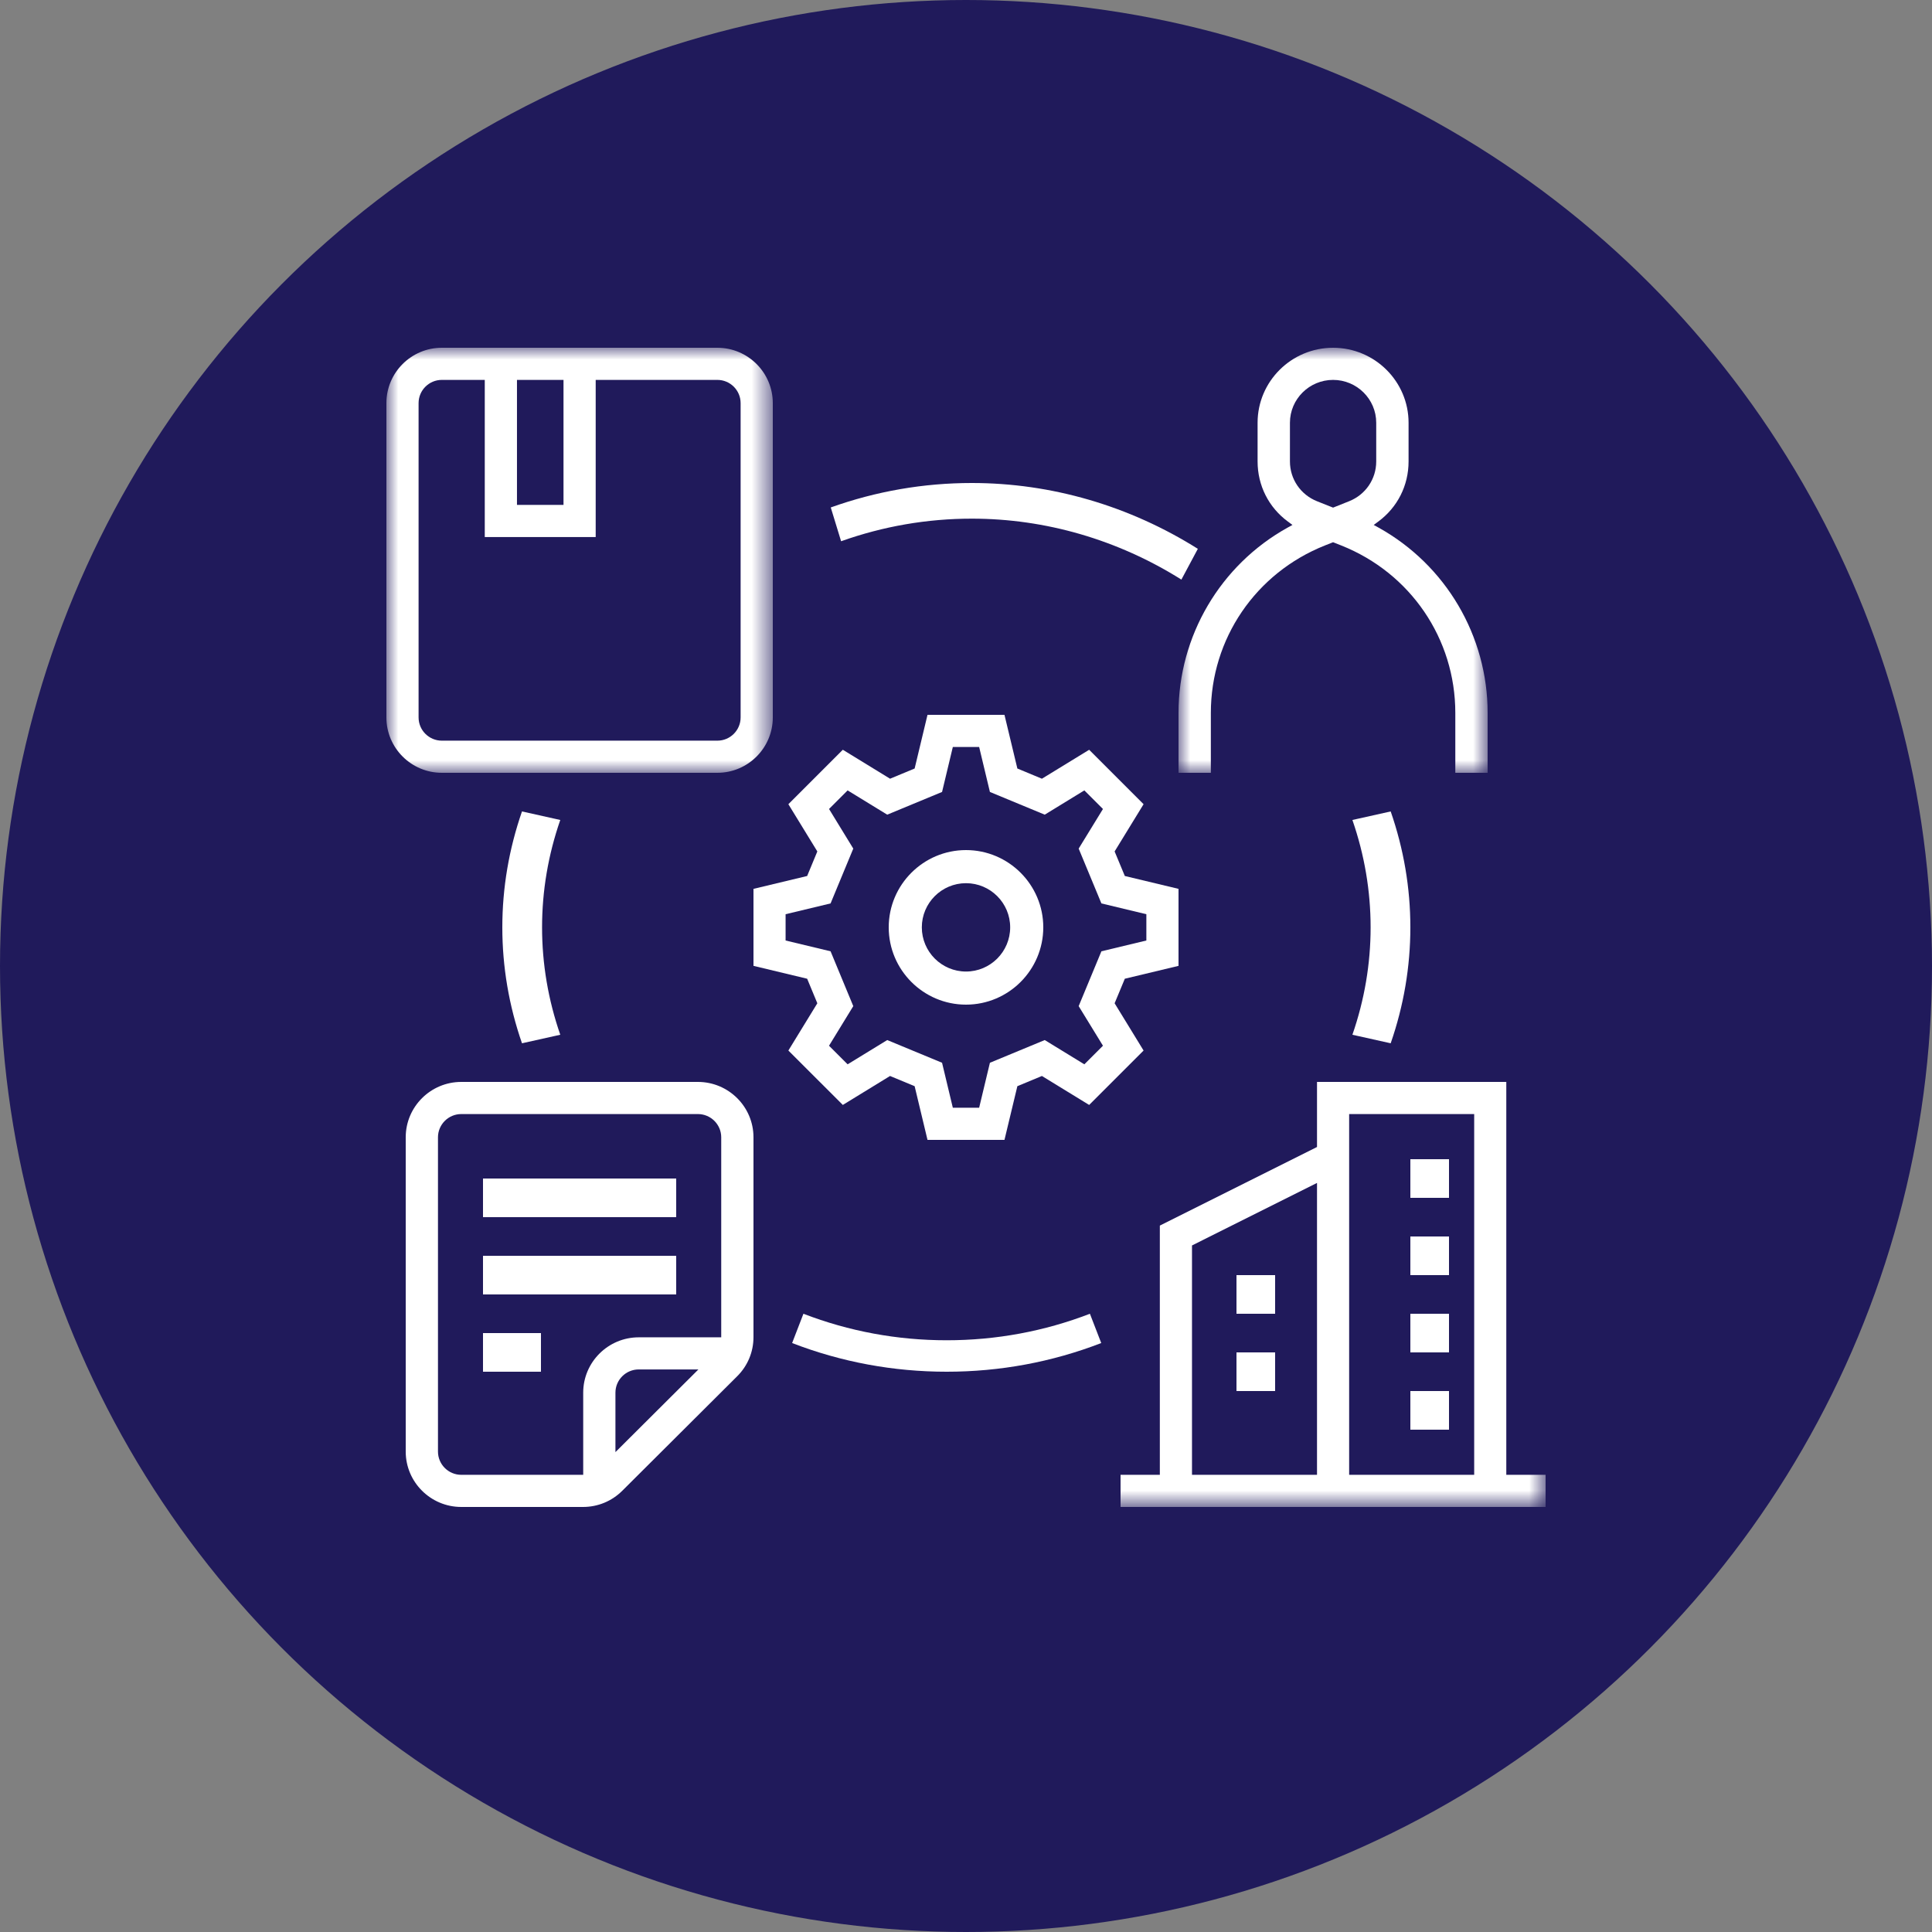
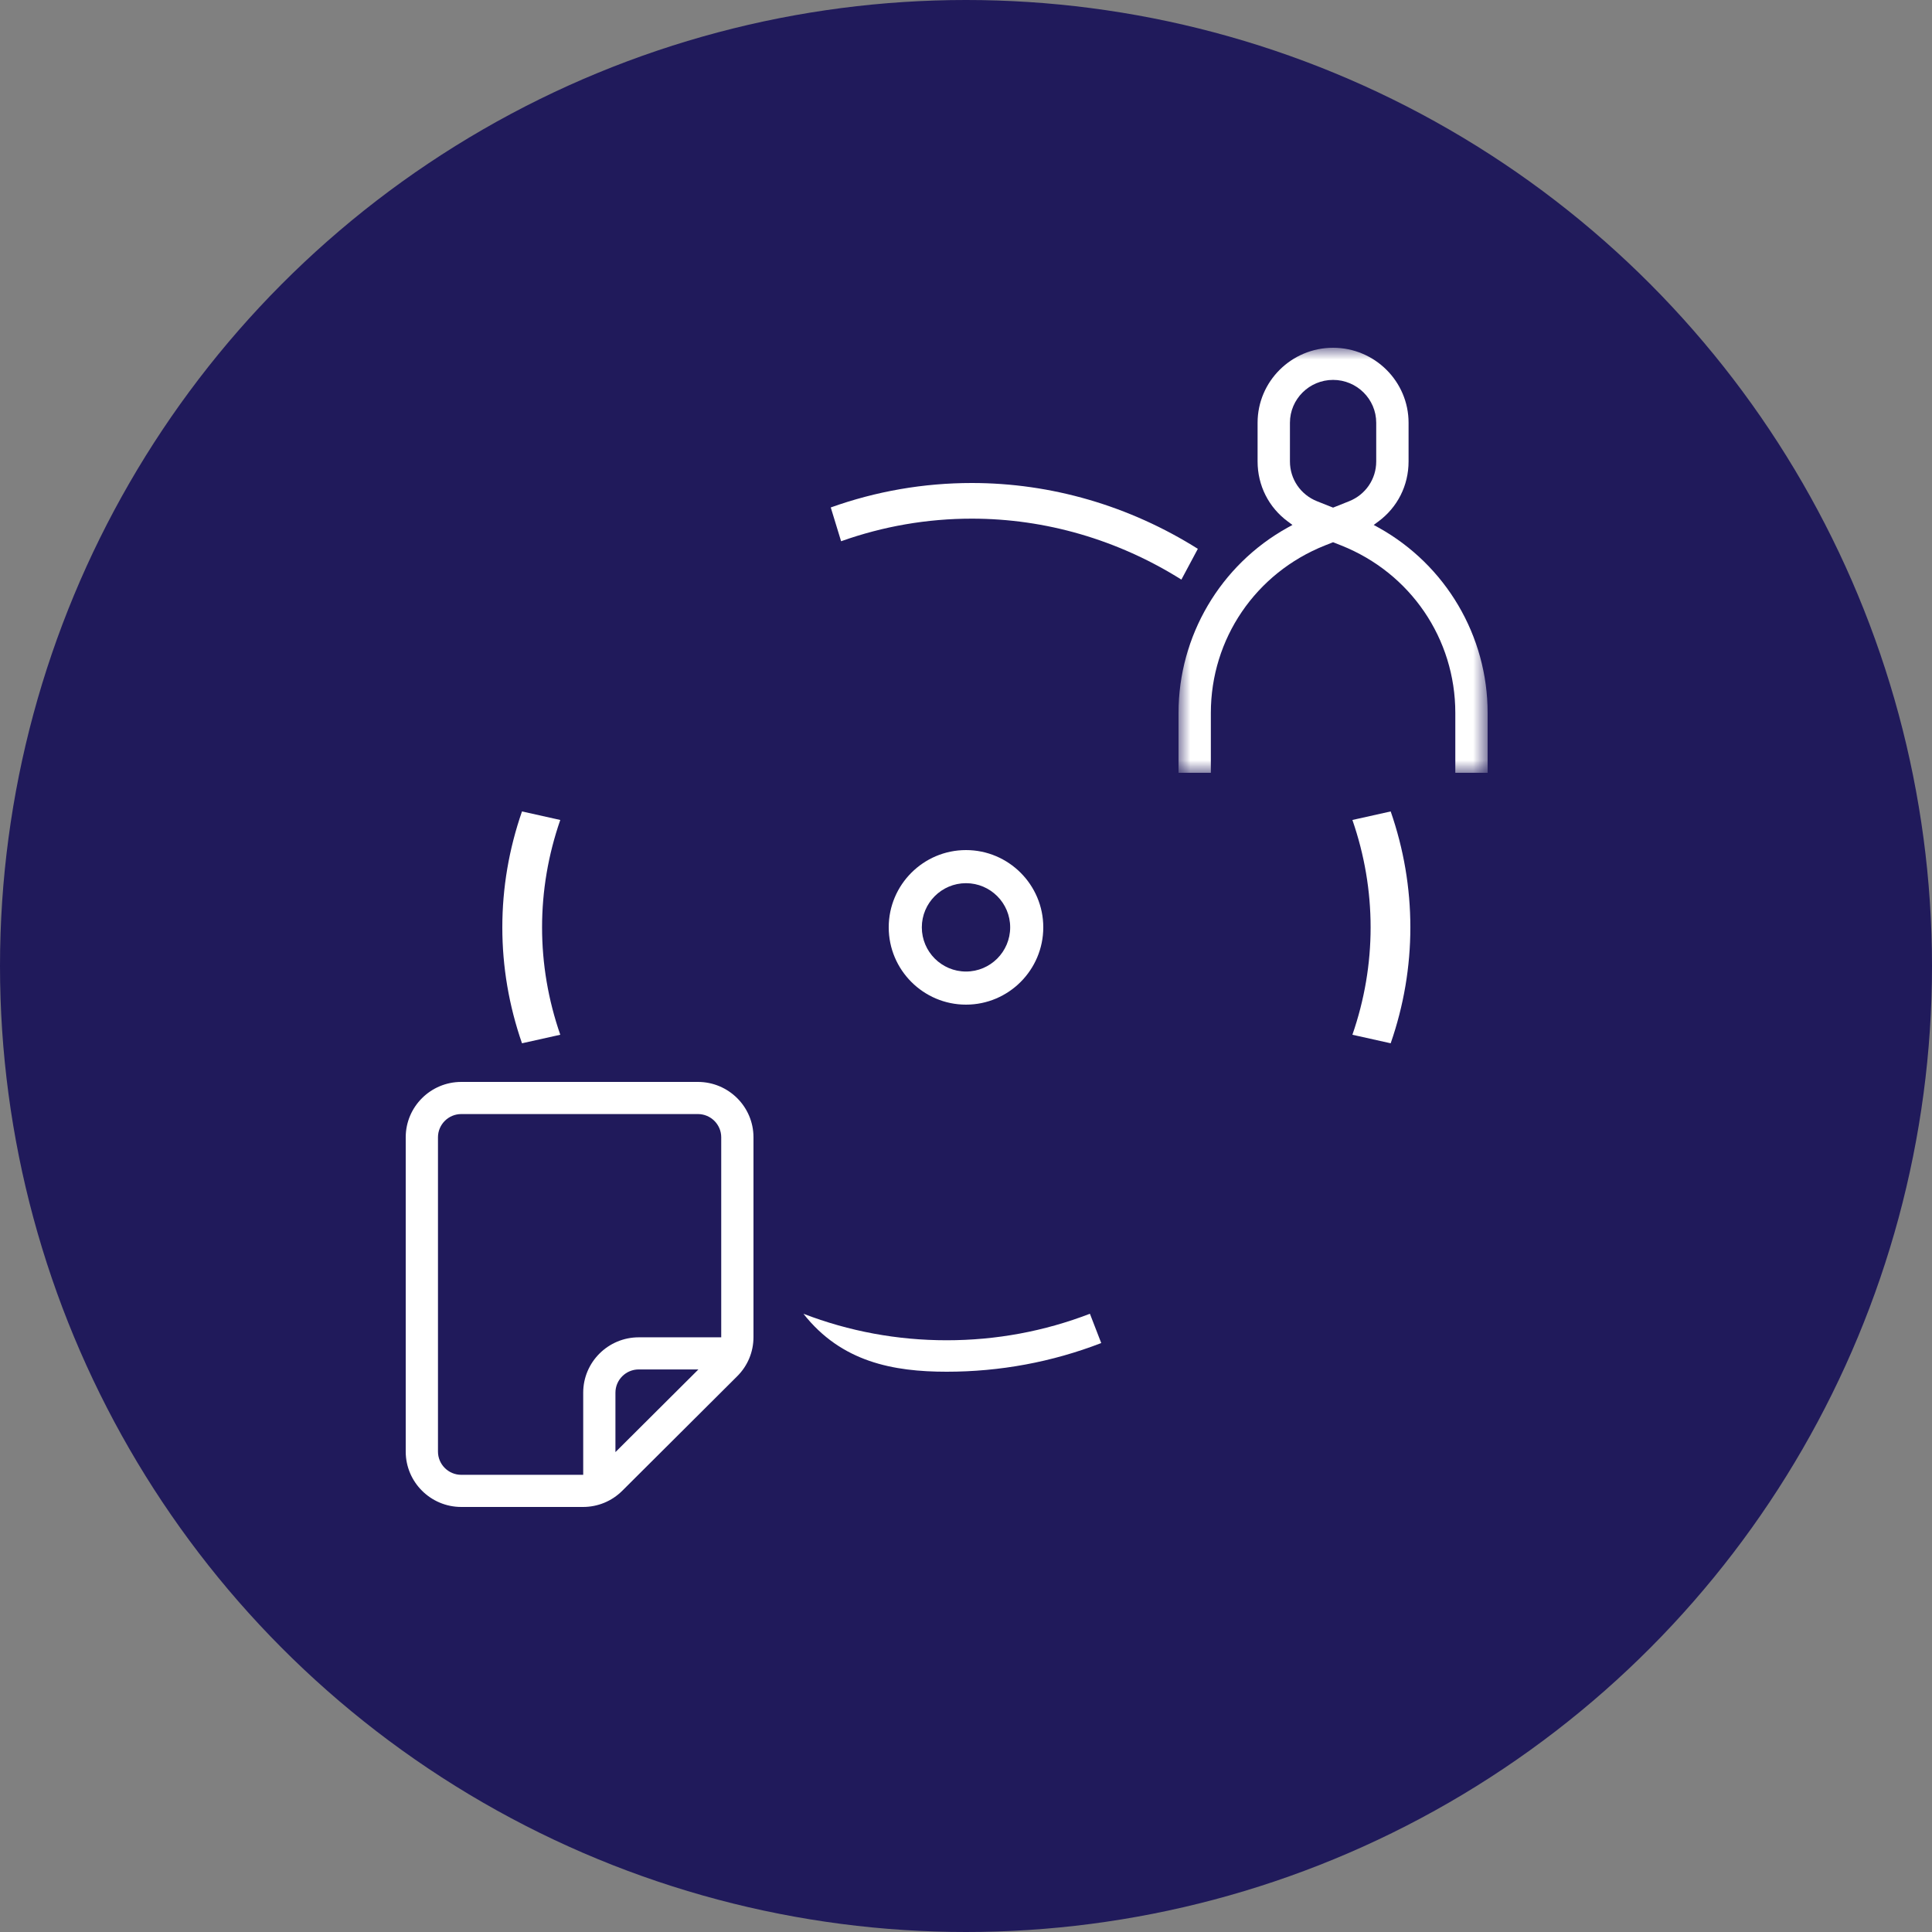
<svg xmlns="http://www.w3.org/2000/svg" xmlns:xlink="http://www.w3.org/1999/xlink" width="82px" height="82px" viewBox="0 0 82 82" version="1.1">
  <rect x="0" y="0" width="82" height="82" fill="#808080" stroke="none" />
  <title>Group 9</title>
  <defs>
    <polygon id="path-1" points="0 0 13.12 0 13.12 18.04 0 18.04" />
-     <polygon id="path-3" points="0 0 16.4 0 16.4 18.04 0 18.04" />
-     <polygon id="path-5" points="0 49.2 49.2 49.2 49.2 0 0 0" />
  </defs>
  <g id="Page-1" stroke="none" stroke-width="1" fill="none" fill-rule="evenodd">
    <g id="10-02.01_desktop_Why-QI-for-PV-5-Healthcare" transform="translate(-359, -17.5)">
      <g id="Impact-on-the-HC-header" transform="translate(0, 0.5)">
        <g id="Group-5" transform="translate(345, 17)">
          <g id="Group-9" transform="translate(14, 0)">
            <circle id="Oval" fill="#201A5B" cx="41" cy="41" r="41" />
            <g id="Group-32" transform="translate(16.4, 14.76)">
              <path d="M18.86,6.778 L19.299,8.212 C21.085,7.576 22.951,7.253 24.848,7.253 C27.974,7.253 31.046,8.147 33.742,9.84 L34.44,8.534 C31.533,6.706 28.22,5.74 24.848,5.74 C22.801,5.74 20.787,6.089 18.86,6.778" id="Fill-1" fill="#FFFFFF" />
-               <path d="M29.623,30.413 L27.942,29.383 L25.615,30.347 L25.158,32.256 L24.041,32.256 L23.584,30.347 L21.257,29.383 L19.576,30.413 L18.786,29.624 L19.816,27.943 L18.852,25.616 L16.943,25.158 L16.943,24.042 L18.852,23.584 L19.816,21.257 L18.787,19.576 L19.576,18.787 L21.257,19.817 L23.584,18.853 L24.041,16.944 L25.158,16.944 L25.615,18.853 L27.942,19.817 L29.623,18.787 L30.413,19.576 L29.382,21.257 L30.347,23.584 L32.255,24.042 L32.255,25.158 L30.347,25.616 L29.382,27.943 L30.413,29.624 L29.623,30.413 Z M30.908,27.822 L31.341,26.78 L33.62,26.234 L33.62,22.966 L31.341,22.42 L30.908,21.378 L32.137,19.373 L29.827,17.063 L27.822,18.291 L26.78,17.858 L26.233,15.58 L22.966,15.58 L22.42,17.858 L21.377,18.291 L19.372,17.062 L17.061,19.373 L18.29,21.378 L17.858,22.42 L15.58,22.966 L15.58,26.234 L17.858,26.78 L18.29,27.822 L17.061,29.828 L19.372,32.137 L21.376,30.908 L22.42,31.341 L22.966,33.62 L26.233,33.62 L26.78,31.341 L27.822,30.908 L29.827,32.137 L32.137,29.828 L30.908,27.822 Z" id="Fill-3" fill="#FFFFFF" />
              <path d="M24.6,26.475 C23.566,26.475 22.725,25.634 22.725,24.599 C22.725,23.566 23.566,22.725 24.6,22.725 C25.634,22.725 26.475,23.566 26.475,24.599 C26.475,25.634 25.634,26.475 24.6,26.475 M24.6,21.32 C22.792,21.32 21.32,22.791 21.32,24.599 C21.32,26.408 22.792,27.88 24.6,27.88 C26.408,27.88 27.88,26.408 27.88,24.599 C27.88,22.791 26.408,21.32 24.6,21.32" id="Fill-5" fill="#FFFFFF" />
-               <path d="M23.78,42.125 C21.683,42.125 19.639,41.746 17.7,41 L17.22,42.243 C19.313,43.051 21.519,43.46 23.78,43.46 C26.041,43.46 28.247,43.051 30.34,42.243 L29.859,41 C27.921,41.746 25.877,42.125 23.78,42.125" id="Fill-7" fill="#FFFFFF" />
+               <path d="M23.78,42.125 C21.683,42.125 19.639,41.746 17.7,41 C19.313,43.051 21.519,43.46 23.78,43.46 C26.041,43.46 28.247,43.051 30.34,42.243 L29.859,41 C27.921,41.746 25.877,42.125 23.78,42.125" id="Fill-7" fill="#FFFFFF" />
              <path d="M42.625,19.68 L41,20.042 C41.513,21.521 41.773,23.053 41.773,24.6 C41.773,26.147 41.513,27.679 41,29.158 L42.625,29.52 C43.179,27.925 43.46,26.271 43.46,24.6 C43.46,22.929 43.179,21.275 42.625,19.68" id="Fill-9" fill="#FFFFFF" />
              <path d="M5.755,29.52 L7.38,29.158 C6.867,27.68 6.607,26.148 6.607,24.6 C6.607,23.052 6.867,21.52 7.38,20.042 L5.755,19.68 C5.201,21.275 4.92,22.929 4.92,24.6 C4.92,26.271 5.201,27.925 5.755,29.52" id="Fill-11" fill="#FFFFFF" />
              <g id="Group-15" transform="translate(33.62, 0)">
                <mask id="mask-2" fill="white">
                  <use xlink:href="#path-1" />
                </mask>
                <g id="Clip-14" />
                <path d="M4.729,4.825 L4.729,3.183 C4.729,2.18 5.55,1.364 6.56,1.364 C7.569,1.364 8.391,2.18 8.391,3.183 L8.391,4.825 C8.391,5.573 7.939,6.236 7.24,6.514 L6.56,6.785 L5.88,6.515 C5.18,6.236 4.729,5.573 4.729,4.825 M6.216,8.39 L6.56,8.254 L6.904,8.39 C9.847,9.56 11.748,12.351 11.748,15.499 L11.748,18.04 L13.12,18.04 L13.12,15.499 C13.12,12.234 11.346,9.22 8.491,7.634 L8.284,7.52 L8.475,7.379 C9.294,6.777 9.764,5.845 9.764,4.825 L9.764,3.183 C9.764,1.428 8.326,-5.13391142e-05 6.56,-5.13391142e-05 C4.793,-5.13391142e-05 3.356,1.428 3.356,3.183 L3.356,4.825 C3.356,5.845 3.826,6.777 4.645,7.379 L4.836,7.52 L4.629,7.634 C1.774,9.22 0,12.234 0,15.499 L0,18.04 L1.372,18.04 L1.372,15.499 C1.372,12.351 3.274,9.56 6.216,8.39" id="Fill-13" fill="#FFFFFF" mask="url(#mask-2)" />
              </g>
              <g id="Group-18">
                <mask id="mask-4" fill="white">
                  <use xlink:href="#path-3" />
                </mask>
                <g id="Clip-17" />
                <path d="M15.034,15.691 C15.034,16.234 14.591,16.676 14.047,16.676 L2.353,16.676 C1.809,16.676 1.366,16.234 1.366,15.691 L1.366,2.349 C1.366,1.806 1.809,1.364 2.353,1.364 L4.175,1.364 L4.175,8.034 L8.883,8.034 L8.883,1.364 L14.047,1.364 C14.591,1.364 15.034,1.806 15.034,2.349 L15.034,15.691 Z M5.542,6.67 L7.517,6.67 L7.517,1.364 L5.542,1.364 L5.542,6.67 Z M14.047,-5.13391142e-05 L2.353,-5.13391142e-05 C1.056,-5.13391142e-05 0,1.054 0,2.349 L0,15.691 C0,16.986 1.056,18.04 2.353,18.04 L14.047,18.04 C15.344,18.04 16.4,16.986 16.4,15.691 L16.4,2.349 C16.4,1.054 15.344,-5.13391142e-05 14.047,-5.13391142e-05 L14.047,-5.13391142e-05 Z" id="Fill-16" fill="#FFFFFF" mask="url(#mask-4)" />
              </g>
              <path d="M14.211,42 L10.711,42 C9.411,42 8.353,43.054 8.353,44.349 L8.353,47.836 L3.178,47.836 C2.633,47.836 2.189,47.393 2.189,46.85 L2.189,33.51 C2.189,32.967 2.633,32.524 3.178,32.524 L13.221,32.524 C13.767,32.524 14.211,32.967 14.211,33.51 L14.211,42 Z M9.721,46.872 L9.721,44.349 C9.721,43.805 10.165,43.363 10.711,43.363 L13.243,43.363 L9.721,46.872 Z M13.221,31.16 L3.178,31.16 C1.878,31.16 0.82,32.214 0.82,33.51 L0.82,46.85 C0.82,48.146 1.878,49.2 3.178,49.2 L8.344,49.2 C8.973,49.2 9.566,48.956 10.012,48.512 L14.889,43.652 C15.335,43.209 15.58,42.618 15.58,41.99 L15.58,33.51 C15.58,32.214 14.522,31.16 13.221,31.16 L13.221,31.16 Z" id="Fill-19" fill="#FFFFFF" />
              <mask id="mask-6" fill="white">
                <use xlink:href="#path-5" />
              </mask>
              <g id="Clip-22" />
-               <polygon id="Fill-21" fill="#FFFFFF" mask="url(#mask-6)" points="4.1 36.9 12.3 36.9 12.3 35.26 4.1 35.26" />
              <polygon id="Fill-23" fill="#FFFFFF" mask="url(#mask-6)" points="4.1 40.18 12.3 40.18 12.3 38.54 4.1 38.54" />
              <polygon id="Fill-24" fill="#FFFFFF" mask="url(#mask-6)" points="4.1 43.46 6.56 43.46 6.56 41.82 4.1 41.82" />
              <path d="M34.192,38.101 L39.498,35.447 L39.498,47.836 L34.192,47.836 L34.192,38.101 Z M40.862,47.836 L46.169,47.836 L46.169,32.524 L40.862,32.524 L40.862,47.836 Z M32.827,47.836 L31.16,47.836 L31.16,49.2 L49.2,49.2 L49.2,47.836 L47.532,47.836 L47.532,31.16 L39.498,31.16 L39.498,33.922 L32.827,37.258 L32.827,47.836 Z" id="Fill-25" fill="#FFFFFF" mask="url(#mask-6)" />
              <polygon id="Fill-26" fill="#FFFFFF" mask="url(#mask-6)" points="36.08 41 37.72 41 37.72 39.36 36.08 39.36" />
              <polygon id="Fill-27" fill="#FFFFFF" mask="url(#mask-6)" points="36.08 44.28 37.72 44.28 37.72 42.64 36.08 42.64" />
              <polygon id="Fill-28" fill="#FFFFFF" mask="url(#mask-6)" points="43.46 36.08 45.1 36.08 45.1 34.44 43.46 34.44" />
              <polygon id="Fill-29" fill="#FFFFFF" mask="url(#mask-6)" points="43.46 39.36 45.1 39.36 45.1 37.72 43.46 37.72" />
-               <polygon id="Fill-30" fill="#FFFFFF" mask="url(#mask-6)" points="43.46 42.64 45.1 42.64 45.1 41 43.46 41" />
              <polygon id="Fill-31" fill="#FFFFFF" mask="url(#mask-6)" points="43.46 45.92 45.1 45.92 45.1 44.28 43.46 44.28" />
            </g>
          </g>
        </g>
      </g>
    </g>
  </g>
</svg>